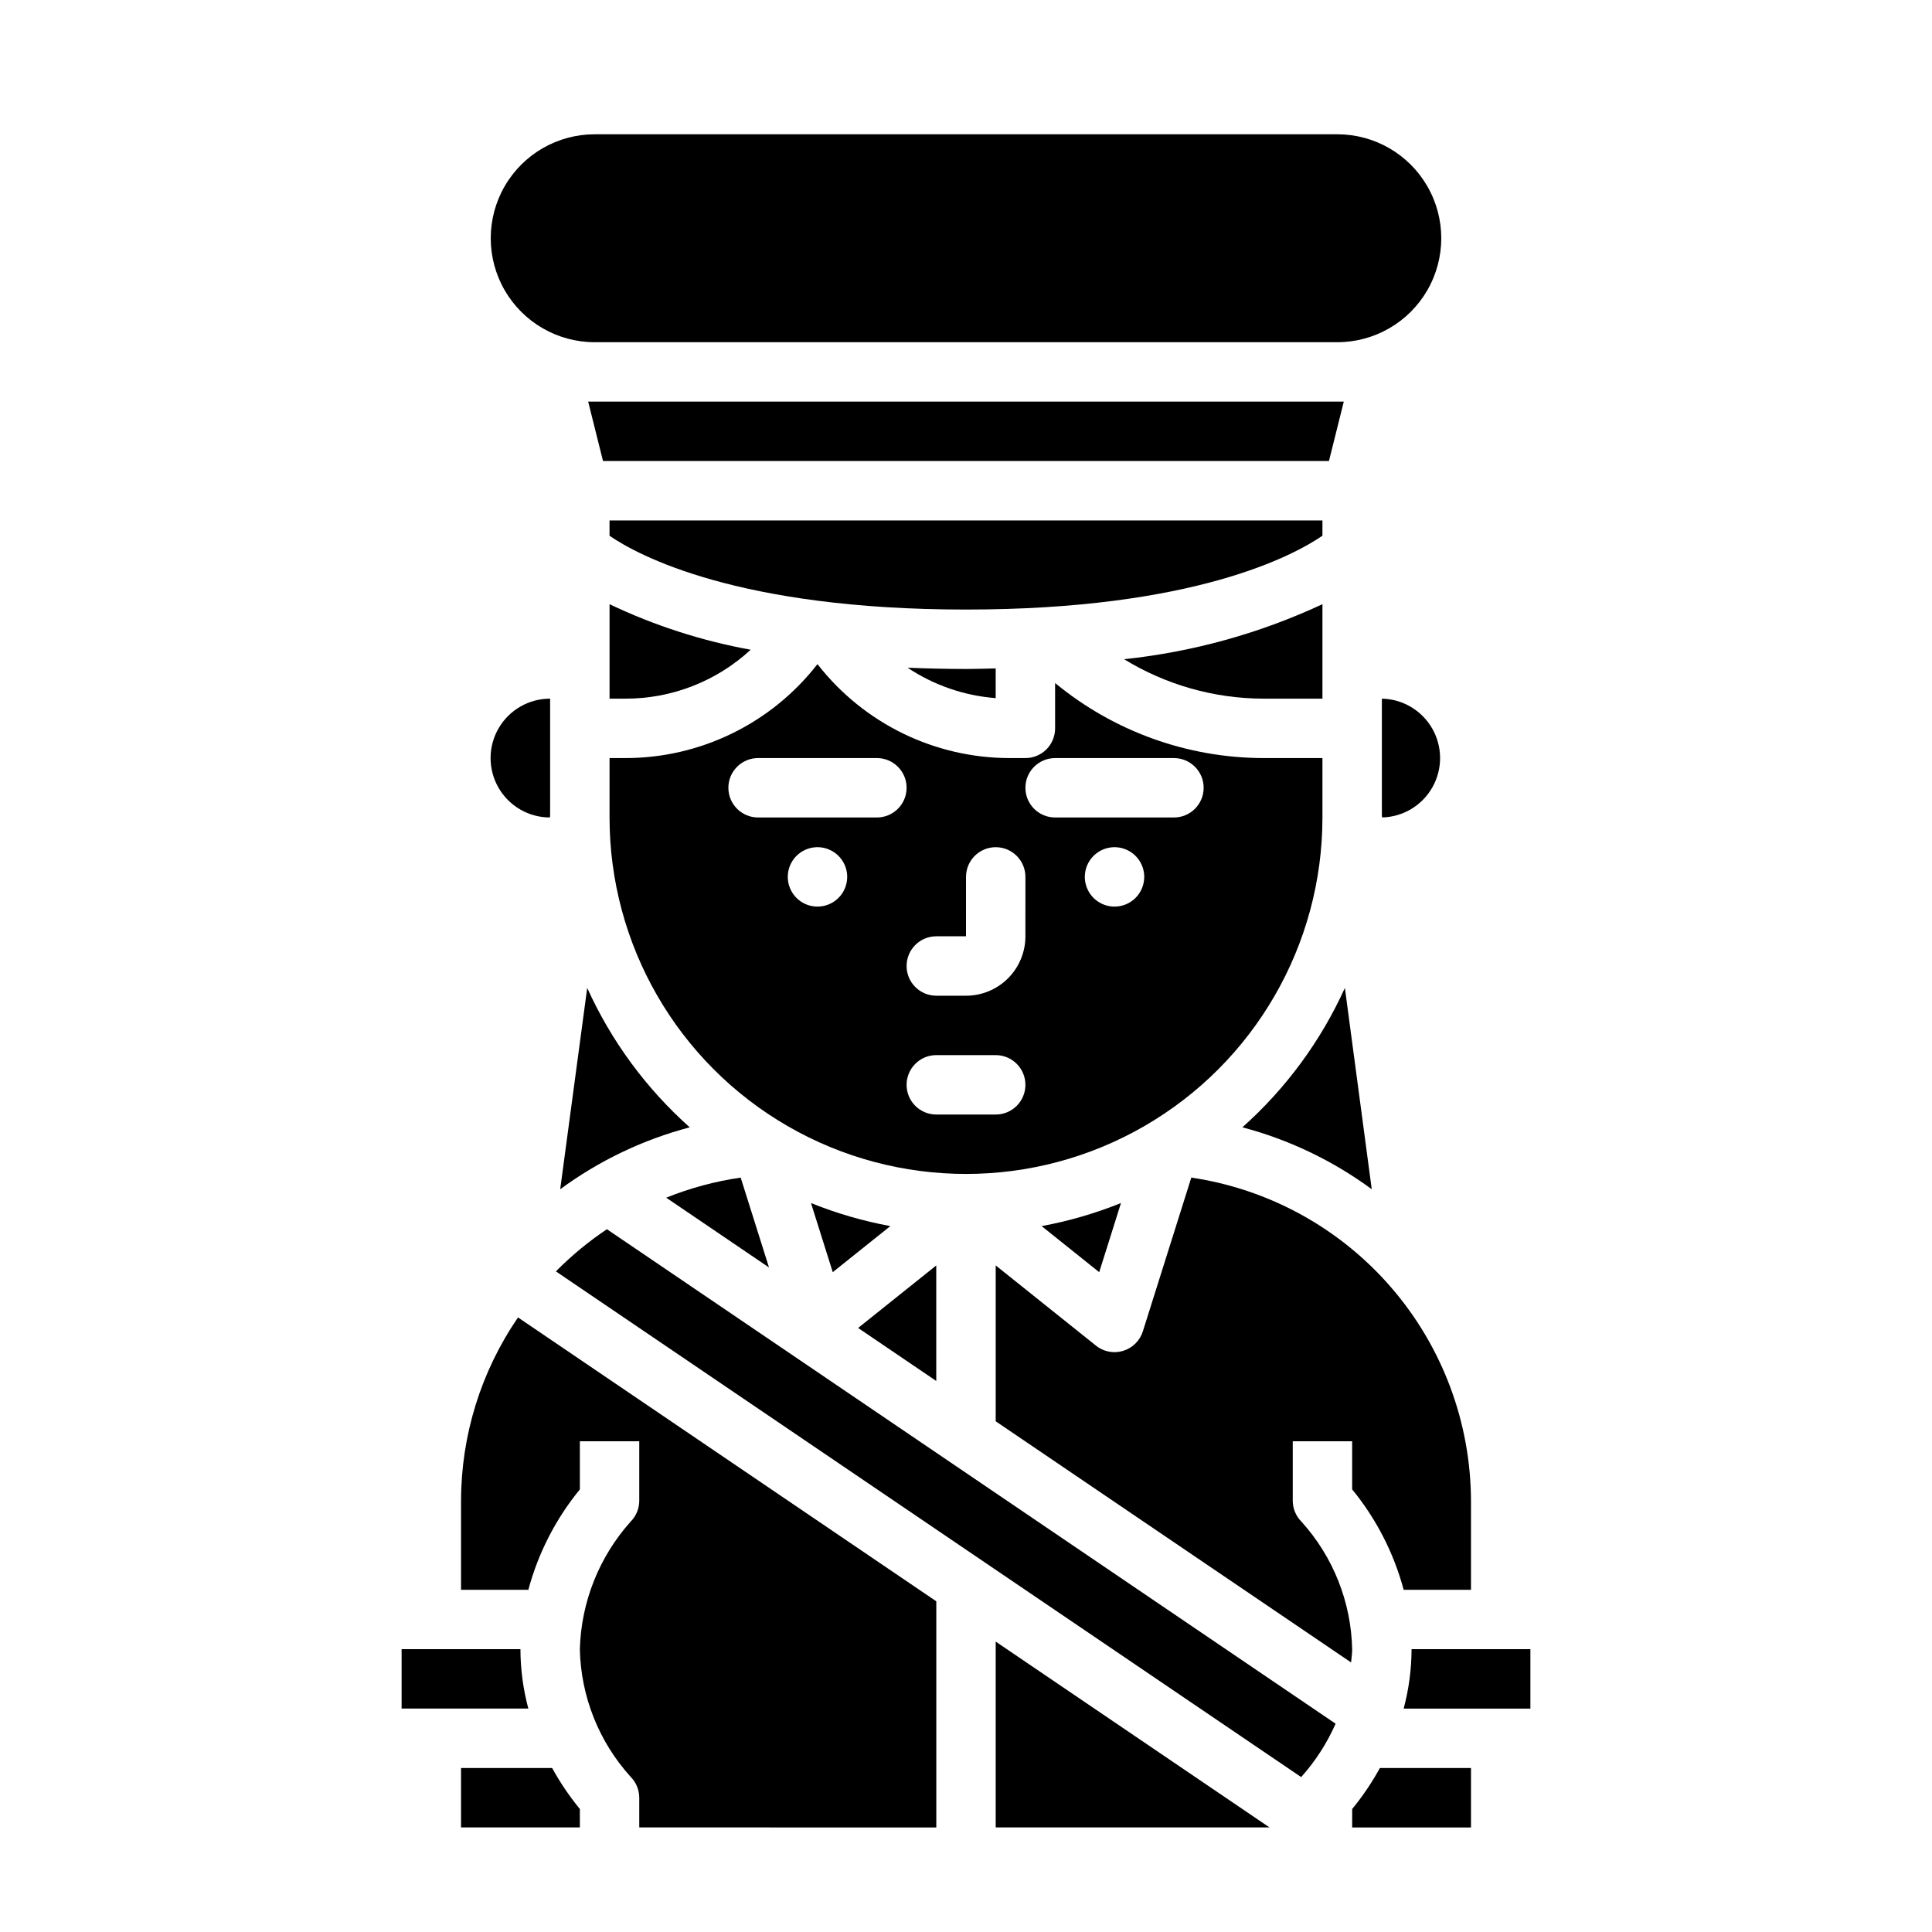
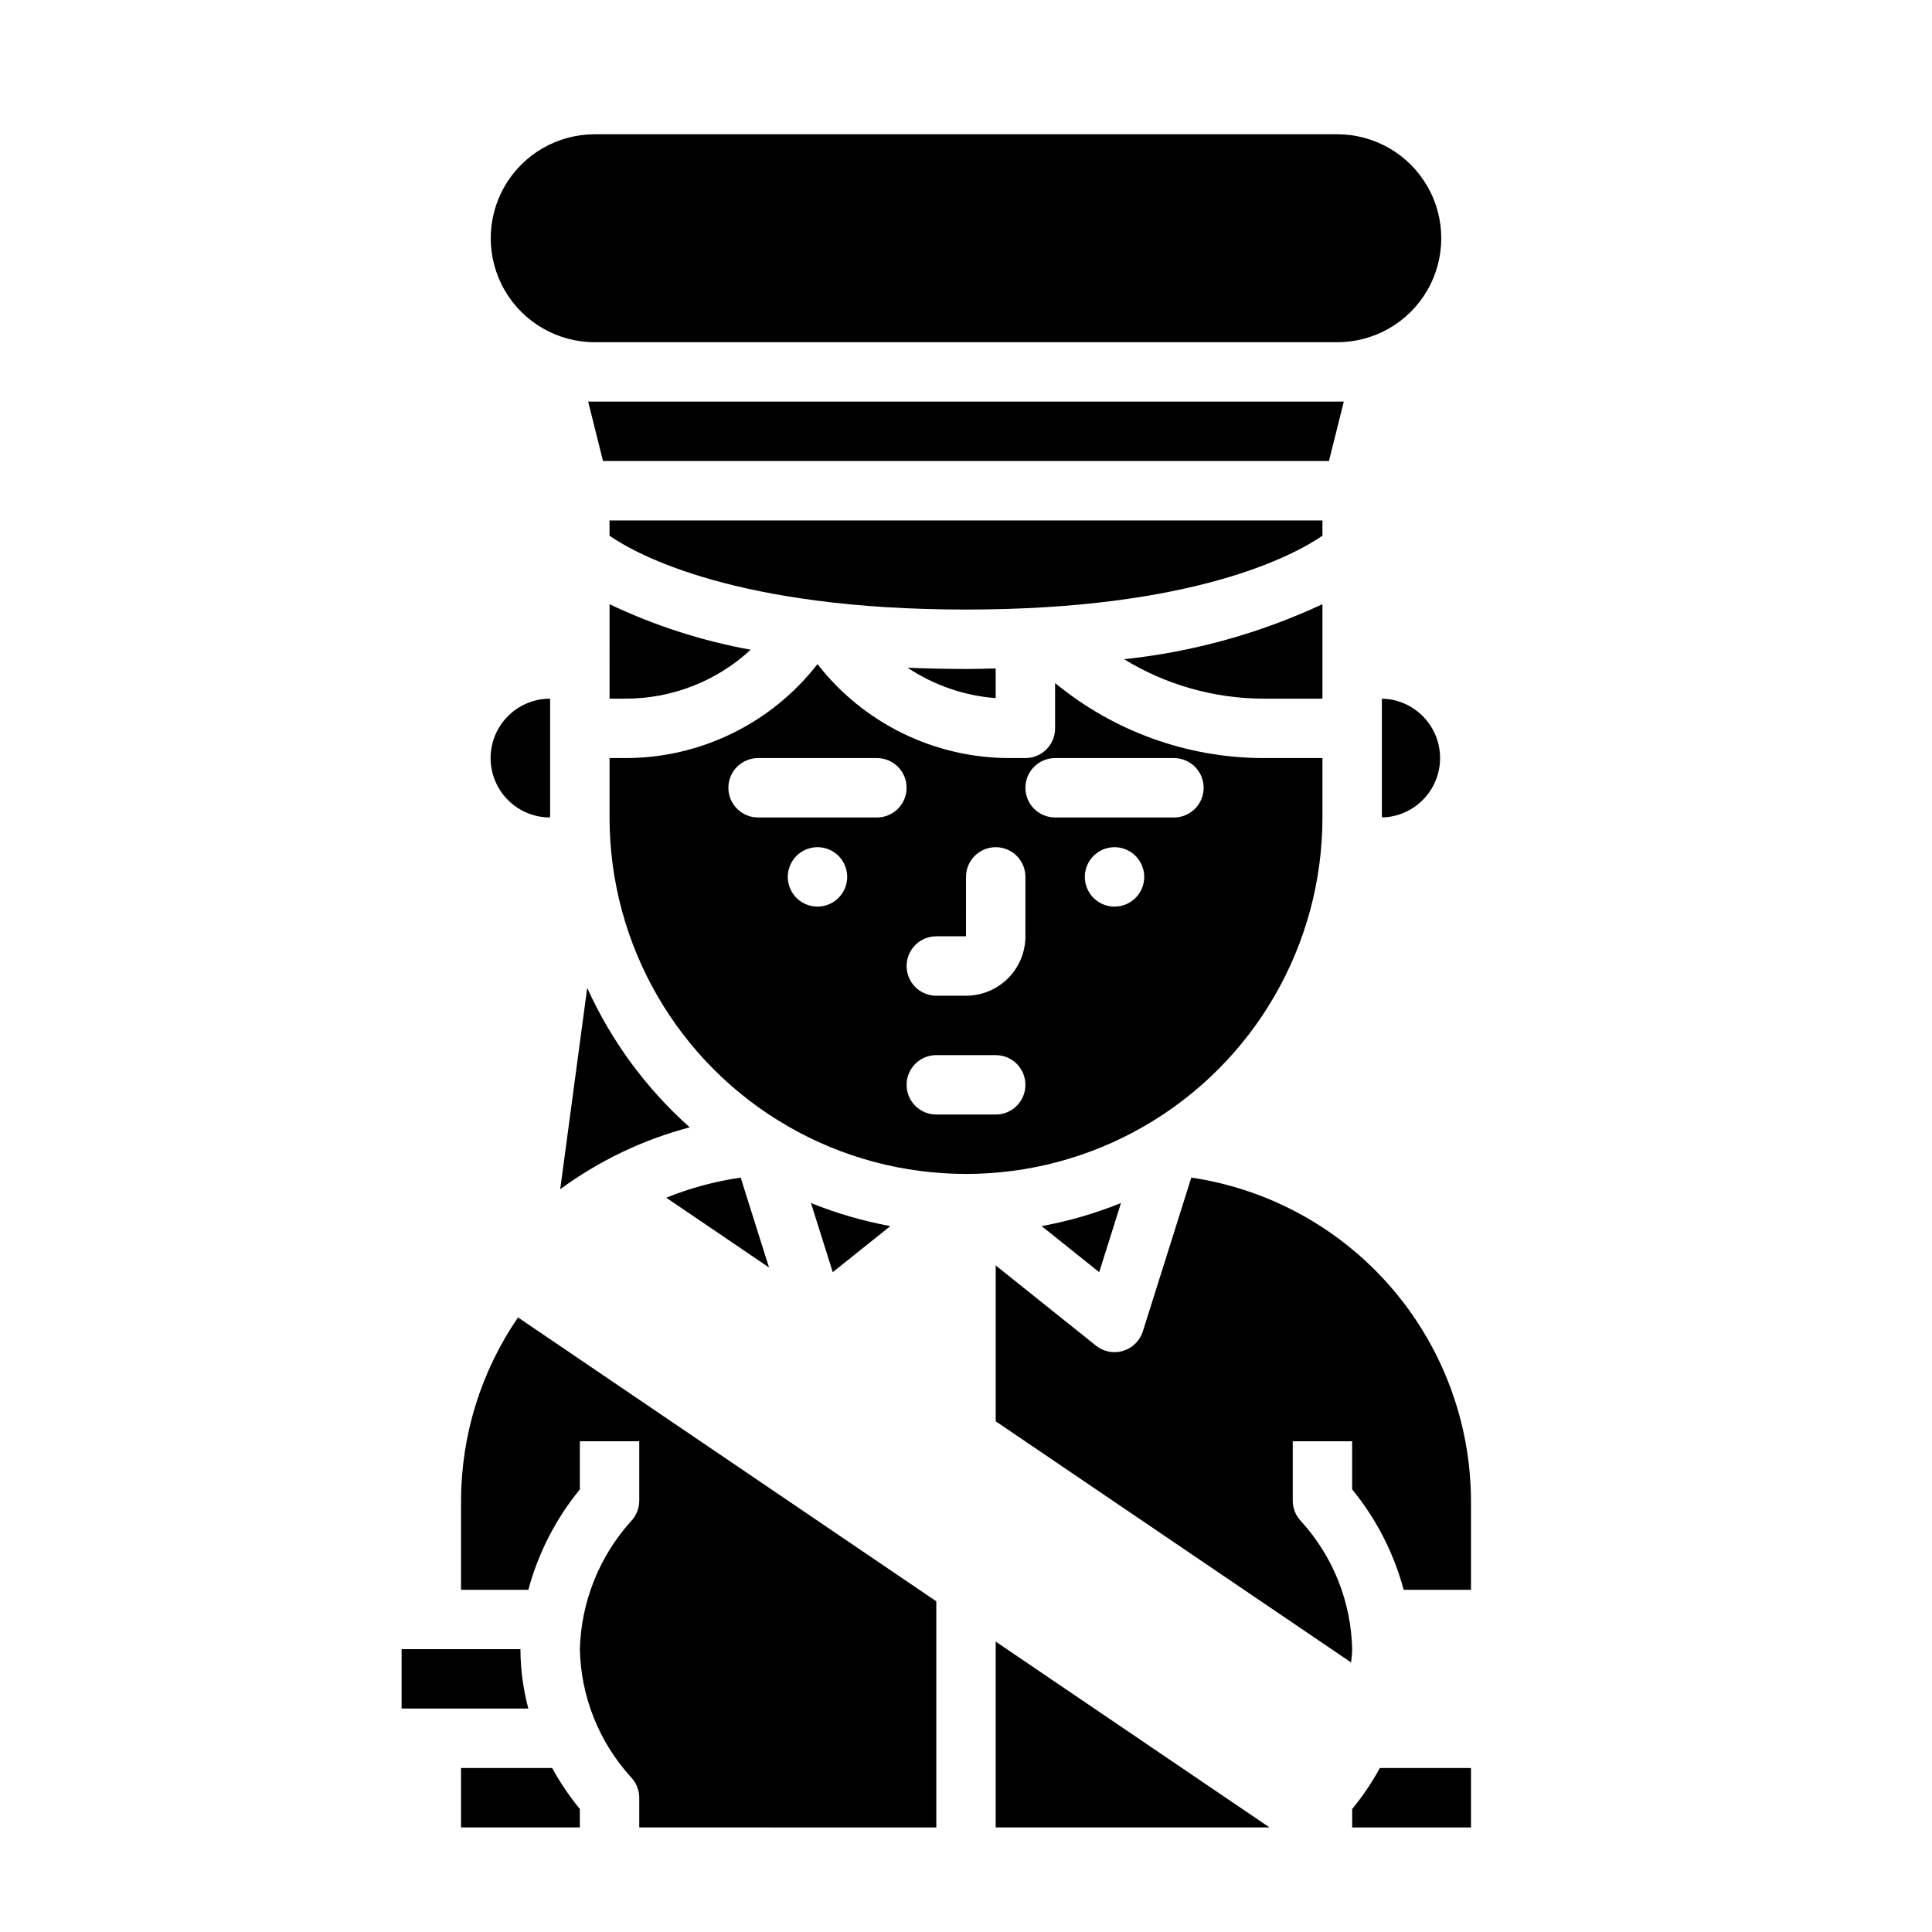
<svg xmlns="http://www.w3.org/2000/svg" fill="#000000" width="800px" height="800px" version="1.1" viewBox="144 144 512 512">
  <g>
    <path d="m384.52 320.95c6.961 4.644 15 7.418 23.348 8.059v-7.871c-2.613 0.055-5.133 0.148-7.871 0.148-5.418-0.008-10.551-0.133-15.477-0.336z" />
    <path d="m494.46 329.15v-25.031c-16.598 7.734-34.363 12.66-52.574 14.578 11.09 6.789 23.828 10.406 36.832 10.453z" />
    <path d="m500.12 250.43h-200.25l3.934 15.746h192.38z" />
    <path d="m301.6 234.69h196.8c9.844 0 18.941-5.254 23.859-13.777 4.922-8.523 4.922-19.027 0-27.551-4.918-8.527-14.016-13.777-23.859-13.777h-196.8c-9.844 0-18.938 5.25-23.859 13.777-4.922 8.523-4.922 19.027 0 27.551 4.922 8.523 14.016 13.777 23.859 13.777z" />
    <path d="m494.46 281.92h-188.93v4.062c7.414 5.094 33.848 19.555 94.465 19.555 60.527 0 86.938-14.406 94.465-19.57z" />
    <path d="m305.54 321.28v7.871h4.156c12.32 0.031 24.195-4.602 33.242-12.965-12.945-2.348-25.523-6.406-37.398-12.066z" />
    <path d="m292.46 459.16c10.309-7.578 21.953-13.145 34.324-16.406-11.539-10.281-20.793-22.863-27.168-36.941z" />
    <path d="m510.21 360.12 0.07 0.512c5.539-0.133 10.602-3.172 13.324-7.996 2.727-4.828 2.711-10.73-0.035-15.543s-7.82-7.828-13.359-7.941z" />
    <path d="m494.46 360.64v-15.742h-15.742c-20.113-0.059-39.586-7.086-55.105-19.887v12.016c0 2.086-0.828 4.09-2.305 5.566-1.477 1.477-3.477 2.305-5.566 2.305h-4.156c-19.914 0.004-38.715-9.184-50.949-24.898-12.223 15.727-31.027 24.918-50.945 24.898h-4.156v15.742c0 33.75 18.004 64.938 47.23 81.809 29.227 16.875 65.238 16.875 94.465 0 29.227-16.871 47.23-48.059 47.23-81.809zm-133.82 23.617c-3.184 0-6.051-1.918-7.269-4.859-1.219-2.941-0.547-6.328 1.703-8.578 2.254-2.25 5.641-2.926 8.582-1.707s4.859 4.09 4.859 7.273c0 2.086-0.832 4.09-2.309 5.566-1.477 1.477-3.477 2.305-5.566 2.305zm15.742-23.617h-31.484c-4.348 0-7.871-3.523-7.871-7.871s3.523-7.871 7.871-7.871h31.488c4.348 0 7.871 3.523 7.871 7.871s-3.523 7.871-7.871 7.871zm31.488 78.719-15.742 0.004c-4.348 0-7.871-3.523-7.871-7.871 0-4.348 3.523-7.875 7.871-7.875h15.746c4.348 0 7.871 3.527 7.871 7.875 0 4.348-3.523 7.871-7.871 7.871zm7.871-47.23h0.004c0 4.176-1.66 8.18-4.609 11.133-2.953 2.953-6.957 4.613-11.133 4.613h-7.875c-4.348 0-7.871-3.523-7.871-7.871s3.523-7.875 7.871-7.875h7.871l0.004-15.742c0-4.348 3.523-7.871 7.871-7.871s7.871 3.523 7.871 7.871zm23.617-7.871h0.004c-3.184 0-6.055-1.918-7.273-4.859-1.219-2.941-0.547-6.328 1.707-8.578 2.25-2.25 5.637-2.926 8.578-1.707s4.859 4.09 4.859 7.273c0 2.086-0.828 4.09-2.305 5.566-1.477 1.477-3.481 2.305-5.566 2.305zm15.742-23.617h-31.484c-4.348 0-7.871-3.523-7.871-7.871s3.523-7.871 7.871-7.871h31.488c4.348 0 7.875 3.523 7.875 7.871s-3.527 7.871-7.875 7.871z" />
    <path d="m441.07 462.82c-6.785 2.734-13.832 4.781-21.027 6.109l15.258 12.211z" />
-     <path d="m392.12 479.36-20.711 16.562 20.711 14.051z" />
    <path d="m364.69 481.14 15.258-12.211c-7.195-1.328-14.242-3.375-21.027-6.109z" />
    <path d="m488.9 547.26c-1.477-1.477-2.309-3.481-2.309-5.566v-15.746h15.742v12.754h0.004c6.383 7.801 11.039 16.871 13.648 26.609h17.84v-23.617c-0.074-20.777-7.59-40.84-21.188-56.547-13.598-15.711-32.375-26.023-52.93-29.07l-12.84 40.746c-0.781 2.477-2.734 4.41-5.219 5.164-0.742 0.227-1.512 0.34-2.289 0.348-1.789 0-3.523-0.609-4.922-1.727l-26.566-21.254v41.305l94.18 63.906c0.094-1.148 0.285-2.293 0.285-3.512-0.27-12.516-5.039-24.512-13.438-33.793z" />
    <path d="m340.29 456.08c-6.769 0.977-13.398 2.766-19.742 5.32l27.246 18.492z" />
    <path d="m407.87 628.29h72.57l-72.57-49.25z" />
    <path d="m502.34 623.41v4.883h31.488v-15.746h-24.145c-2.109 3.84-4.566 7.477-7.344 10.863z" />
-     <path d="m518.08 581.05c-0.016 5.316-0.719 10.609-2.094 15.746h33.582v-15.746z" />
-     <path d="m291.32 480.93 197.51 134.02 0.07-0.102 0.004 0.004c3.731-4.184 6.781-8.926 9.043-14.055l-193.11-131.04c-4.871 3.258-9.398 7-13.516 11.168z" />
-     <path d="m500.41 405.81c-6.375 14.078-15.629 26.66-27.168 36.941 12.359 3.266 23.988 8.832 34.285 16.406z" />
    <path d="m289.72 360.64 0.07-0.52v-30.969c-5.625-0.012-10.828 2.977-13.652 7.844-2.824 4.863-2.836 10.867-0.035 15.742 2.801 4.879 7.992 7.891 13.617 7.902z" />
    <path d="m266.18 541.7v23.617h17.84-0.004c2.613-9.738 7.266-18.809 13.652-26.609v-12.754h15.742v15.746c0 2.086-0.832 4.09-2.305 5.566-8.336 9.32-13.098 21.293-13.438 33.793 0.266 12.516 5.035 24.516 13.438 33.797 1.473 1.473 2.305 3.477 2.305 5.562v7.871l78.719 0.004v-59.93l-110.85-75.227c-9.812 14.297-15.074 31.223-15.098 48.562z" />
    <path d="m266.18 612.54v15.742h31.488v-4.879c-2.781-3.387-5.238-7.023-7.348-10.863z" />
    <path d="m281.92 581.05h-31.488v15.742h33.582v0.004c-1.371-5.137-2.078-10.43-2.094-15.746z" />
  </g>
</svg>